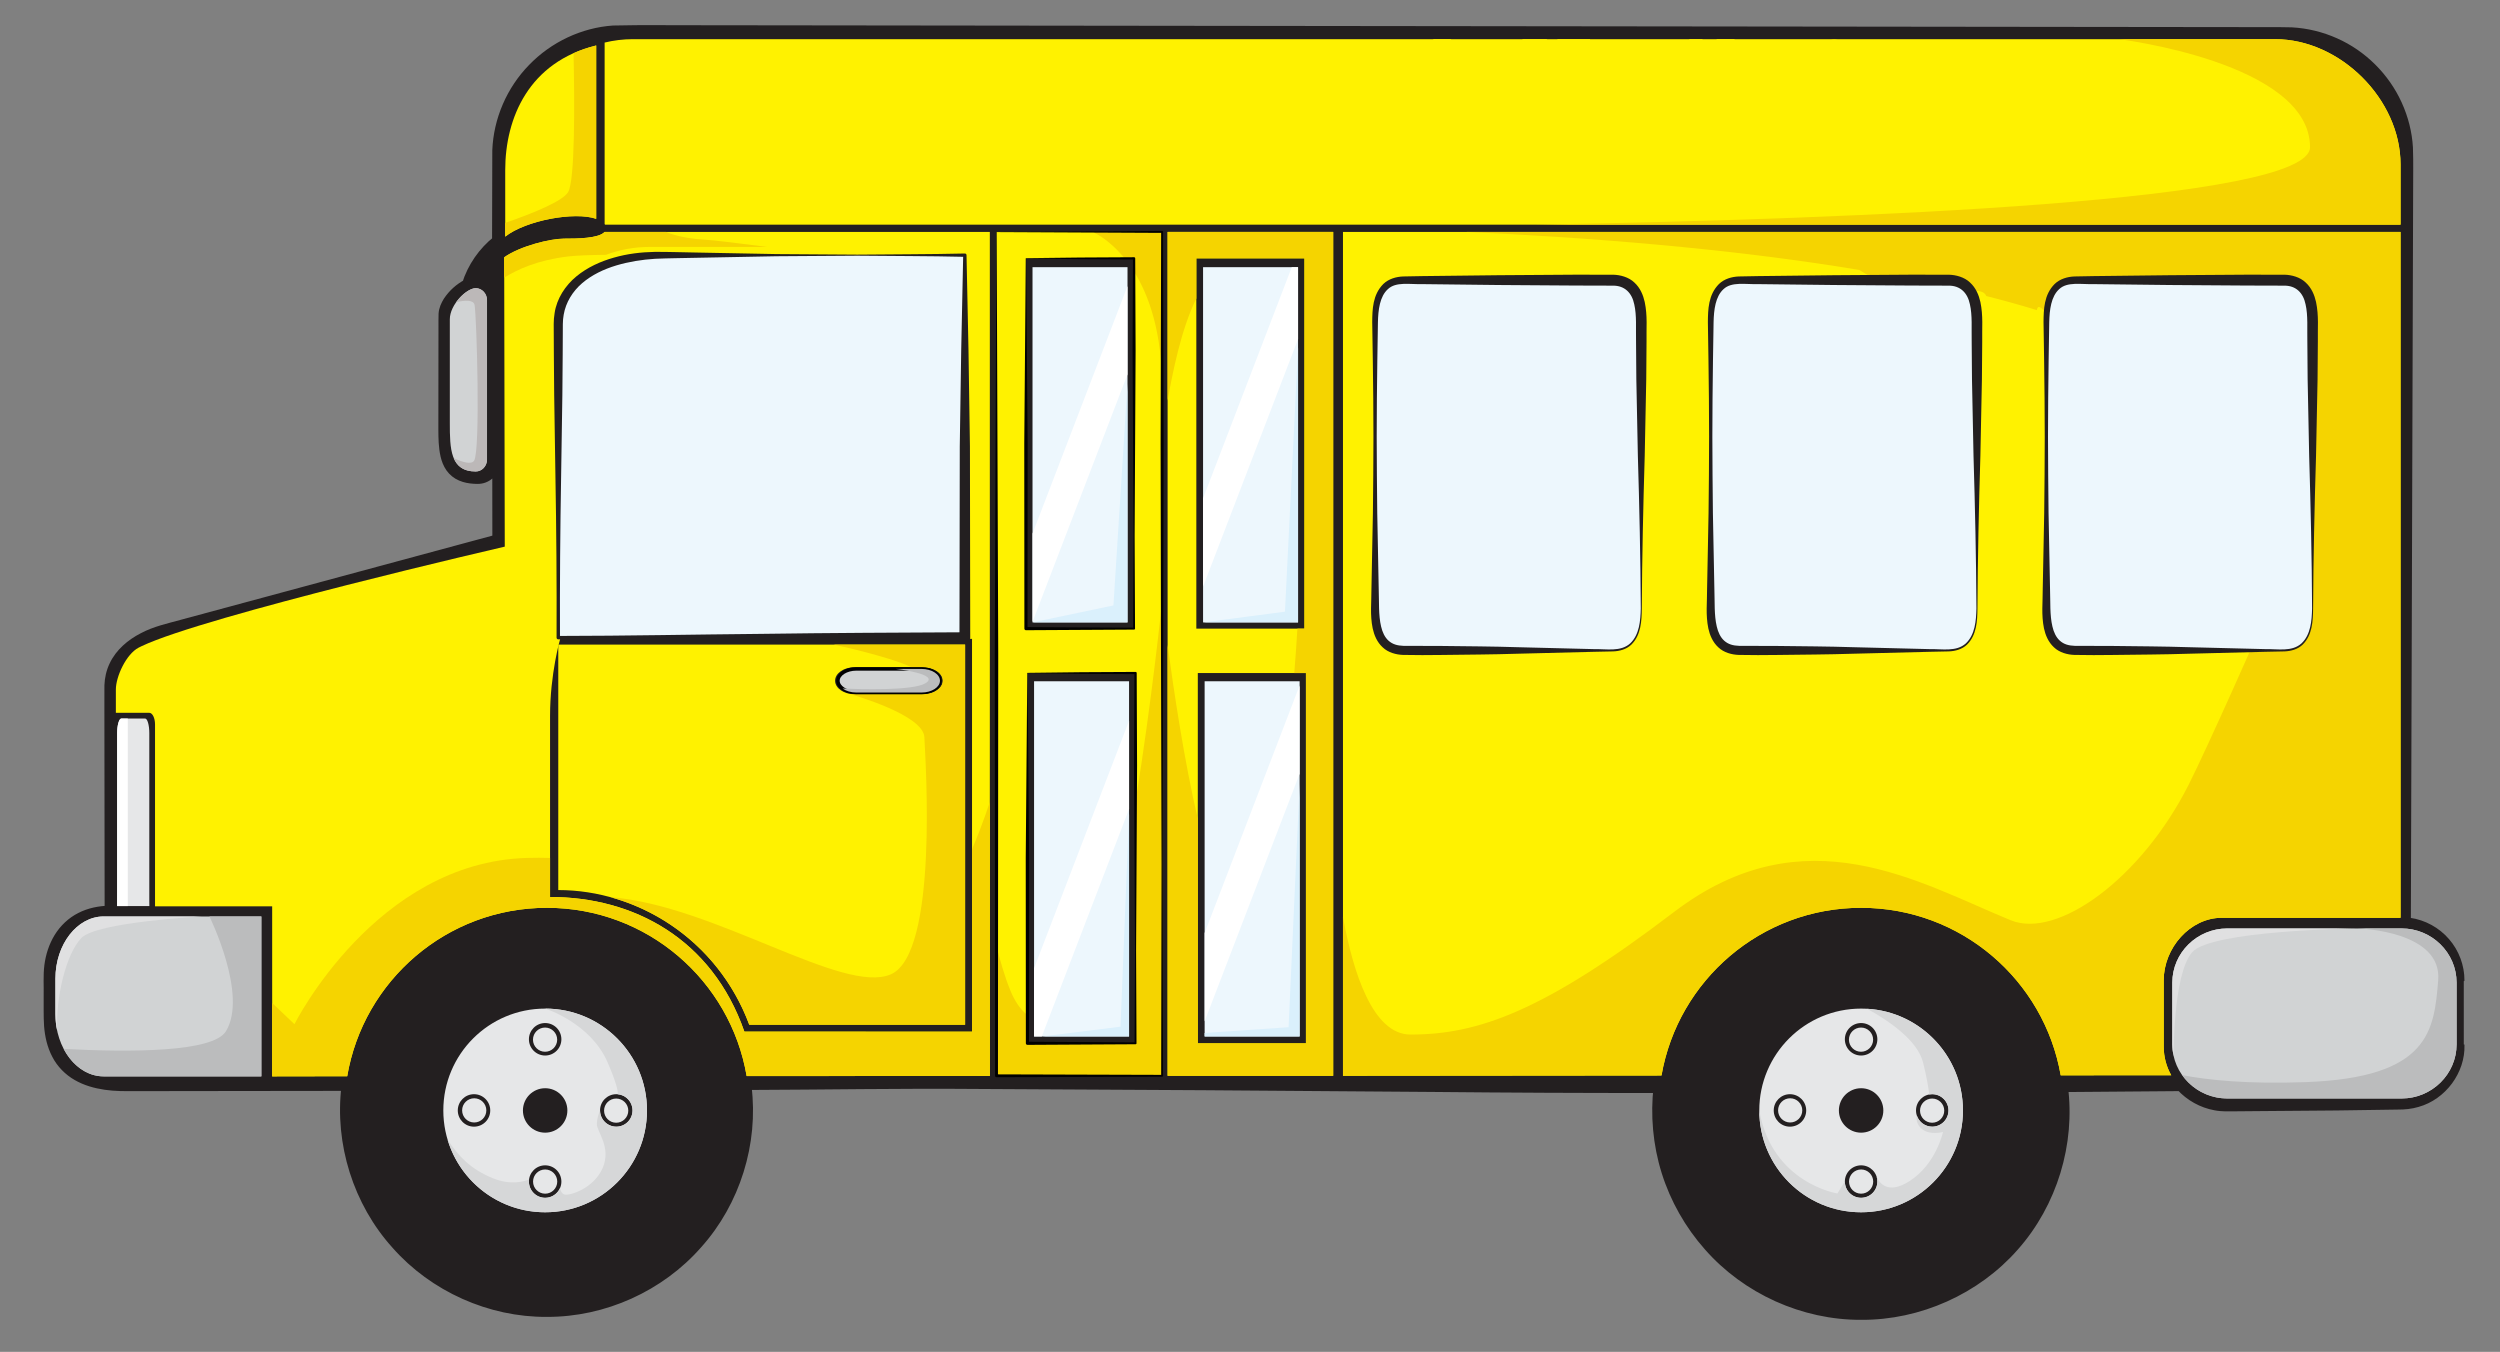
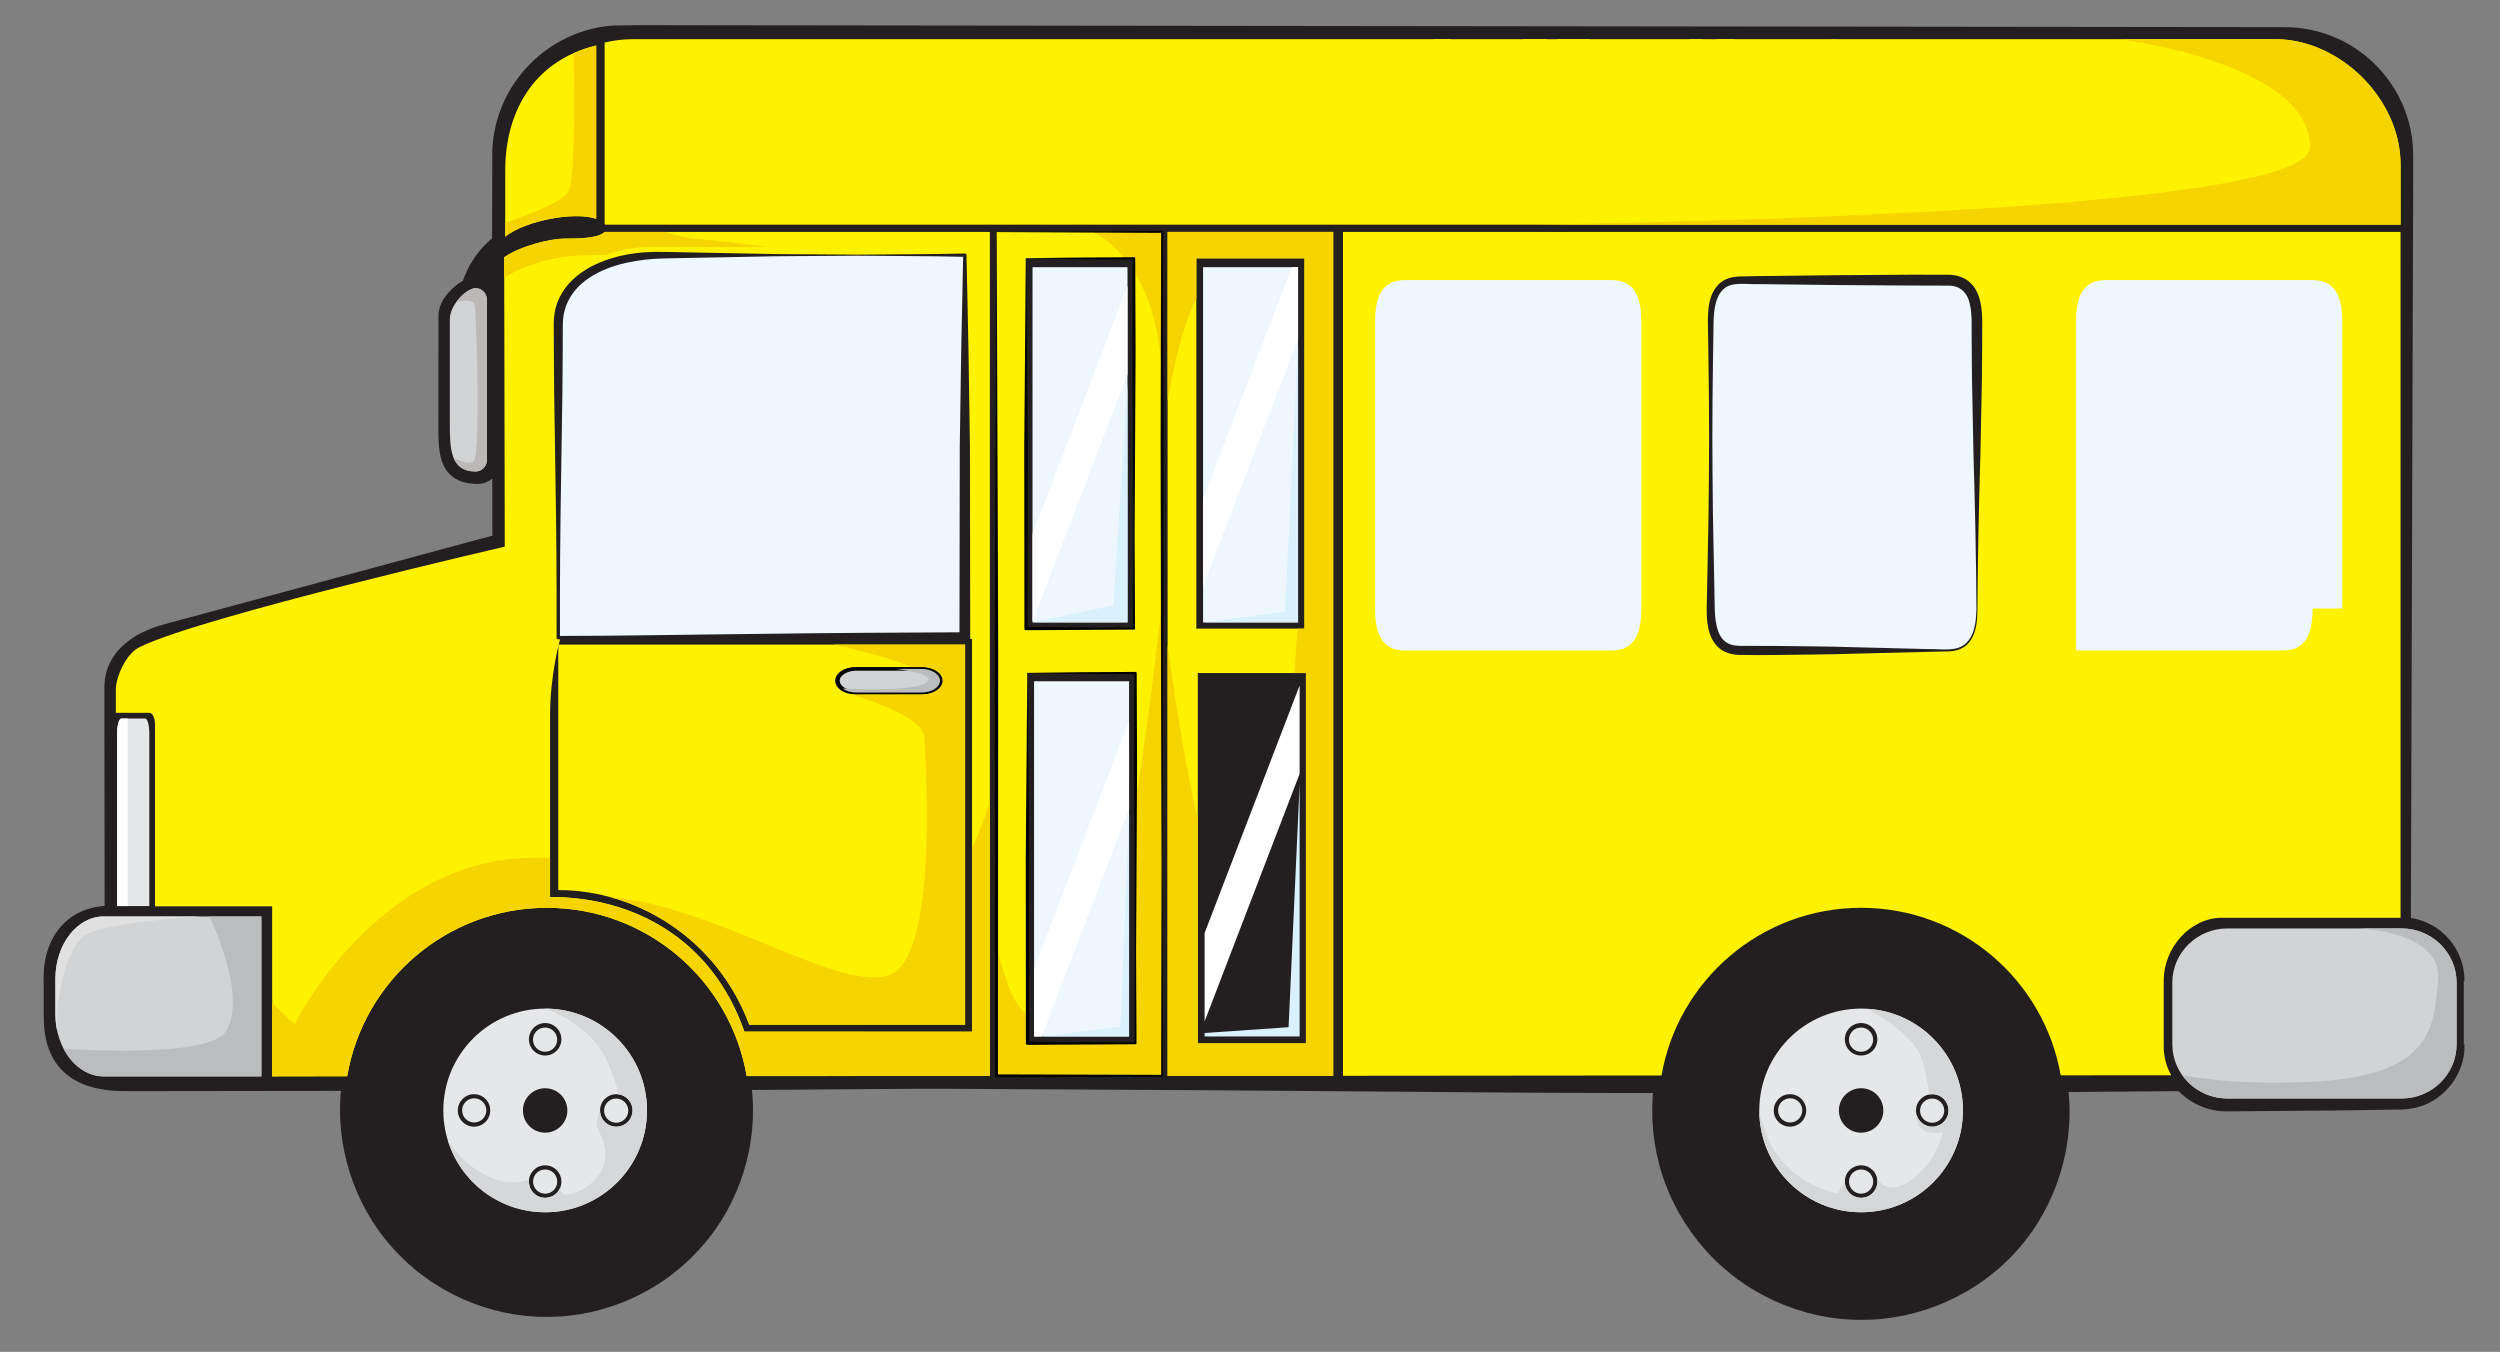
<svg xmlns="http://www.w3.org/2000/svg" version="1.1" id="Layer_1" x="0px" y="0px" width="180px" height="97.334px" viewBox="0 0 180 97.334" style="enable-background:new 0 0 180 97.334;" xml:space="preserve">
  <rect x="0" y="0" width="180" height="97.334" fill="#808080" stroke="none" />
  <g>
    <path style="fill-rule:evenodd;clip-rule:evenodd;fill:#231F20;" d="M177.393,75.238c0,2.469-2.02,4.488-4.488,4.488h-12.568   c-1.32,0-2.512-0.577-3.336-1.492h-8.506c0.066,0.563,0.102,1.136,0.102,1.717c0,8.056-6.533,14.59-14.59,14.59   c-8.055,0-14.588-6.534-14.588-14.59c0-0.581,0.035-1.153,0.1-1.717H53.868c0.066,0.563,0.101,1.136,0.101,1.717   c0,8.056-6.533,14.59-14.589,14.59c-8.056,0-14.589-6.534-14.589-14.59c0-0.581,0.035-1.153,0.101-1.717h-5.296h-7.673H9.007   c-4.292,0-5.525-2.267-5.525-5.04v-2.893c0-2.175,1.181-4.677,4.4-4.746V49.505c0-2.307,1.894-3.617,4.04-4.193l23.933-6.435   V19.585c-0.248,0.575-0.36,1.239-0.407,1.822v1.491v10.571c0,0.508-0.471,0.924-1.046,0.924c-2.364,0-2.397-1.759-2.397-3.731   v-7.966c0-0.856,0.885-1.78,1.68-2.184c0.17-0.567,0.722-2.004,2.17-3.15v-6.162c0-4.942,4.043-8.986,8.986-8.986l0,0h119.686   c4.943,0,8.986,4.044,8.986,8.986v54.954c2.184,0.3,3.879,2.185,3.879,4.447" />
    <path style="fill:#231F20;" d="M177.442,75.239c0.061,1.985-1.357,3.921-3.313,4.461c-0.479,0.146-0.998,0.193-1.484,0.189   l-1.461,0.022l-2.922,0.043l-5.845,0.048l-1.461,0.013c-0.475,0-0.995,0.031-1.513-0.074c-1.024-0.184-1.981-0.719-2.685-1.489   L157,78.56l-8.506,0.07l0.393-0.441c0.552,4.184-0.783,8.598-3.605,11.78c-2.805,3.197-7.025,5.085-11.274,5.059   c-4.251,0.02-8.459-1.882-11.257-5.074c-1.405-1.586-2.475-3.468-3.109-5.491c-0.633-2.021-0.823-4.183-0.579-6.279l0.456,0.511   c-5.471,0.007-10.941-0.021-16.413-0.075l-16.412-0.124l-16.412-0.091c-5.471-0.047-10.942,0.054-16.413,0.073l0.24-0.271   c0.518,4.147-0.833,8.49-3.632,11.604c-2.761,3.147-6.898,5.022-11.104,5.005c-4.177,0.029-8.344-1.835-11.114-4.982   c-2.813-3.115-4.181-7.465-3.672-11.635l0.306,0.344l-8.656,0.011l-4.328,0.006l-2.164,0.002c-0.709,0.003-1.461,0.015-2.207-0.098   c-0.741-0.109-1.489-0.314-2.164-0.705c-0.674-0.386-1.254-0.974-1.609-1.67c-0.365-0.693-0.533-1.457-0.591-2.206   c-0.051-0.763-0.019-1.463-0.03-2.189c0.016-0.729-0.044-1.419,0.051-2.206c0.097-0.756,0.334-1.504,0.741-2.169   c0.406-0.665,0.999-1.229,1.701-1.583c0.7-0.361,1.48-0.51,2.239-0.528l-0.342,0.35L7.519,53.772l-0.003-2.945l0.002-1.482   c0.019-0.543,0.139-1.079,0.373-1.572c0.466-0.996,1.334-1.711,2.248-2.181c0.924-0.493,1.932-0.703,2.862-0.962l22.75-6.146   l-0.301,0.394l-0.023-19.292l0.826,0.17c-0.217,0.51-0.323,1.096-0.371,1.686l0.001-0.035l0.009,7.405l0.004,3.702l0.001,0.926   c0.02,0.456-0.265,0.928-0.633,1.149c-0.184,0.12-0.39,0.198-0.602,0.231c-0.104,0.017-0.218,0.023-0.313,0.021l-0.241-0.009   c-0.358-0.024-0.704-0.081-1.057-0.234c-0.35-0.145-0.676-0.406-0.9-0.722c-0.223-0.317-0.353-0.668-0.43-1.004   c-0.153-0.676-0.154-1.319-0.159-1.942l0.004-3.704l0.004-3.702c0.003-0.32-0.006-0.591,0.008-0.952   c0.03-0.424,0.196-0.761,0.382-1.067c0.394-0.594,0.906-1.048,1.53-1.378l-0.218,0.26c0.418-1.331,1.235-2.502,2.319-3.361   l-0.162,0.334l0.017-6.542c0.089-2.293,1.055-4.512,2.649-6.142c1.579-1.638,3.768-2.684,6.043-2.838   c2.236-0.056,4.371-0.011,6.561-0.021l26.127,0.032l52.254,0.063l26.127,0.032l6.531,0.008c1.092,0.007,2.17-0.011,3.273,0.017   c1.131,0.062,2.228,0.331,3.252,0.788c2.049,0.907,3.735,2.587,4.659,4.625c0.464,1.017,0.746,2.12,0.81,3.236   c0.04,1.118,0.009,2.185,0.014,3.28l-0.163,52.254l-0.061-0.069c1.081,0.149,2.095,0.706,2.805,1.53   c0.716,0.819,1.12,1.9,1.114,2.986c0,0.027-0.022,0.05-0.05,0.05s-0.05-0.022-0.05-0.05c-0.001-1.062-0.403-2.113-1.105-2.907   c-0.696-0.798-1.686-1.332-2.733-1.471c-0.035-0.005-0.061-0.035-0.061-0.069l-0.163-52.254c-0.013-1.082,0.014-2.192-0.025-3.25   c-0.063-1.058-0.333-2.101-0.774-3.063c-0.88-1.927-2.482-3.516-4.421-4.368c-0.964-0.429-2.018-0.681-3.062-0.736   c-1.074-0.024-2.173-0.004-3.259-0.009l-6.531,0.008l-26.127,0.032L76.827,2.575L50.699,2.606c-2.163,0.015-4.385-0.021-6.5,0.035   c-2.078,0.145-4.074,1.105-5.514,2.605c-1.453,1.488-2.327,3.529-2.402,5.592l-0.001,6.521c0,0.135-0.064,0.256-0.162,0.334   c-0.945,0.748-1.668,1.799-2.022,2.94c-0.036,0.116-0.118,0.208-0.218,0.26c-0.467,0.244-0.907,0.638-1.19,1.075   c-0.134,0.216-0.237,0.458-0.246,0.654c-0.01,0.255-0.002,0.602-0.004,0.899l0.004,3.702l0.005,3.7   c0.002,1.185,0.056,2.513,0.957,2.848c0.214,0.097,0.487,0.142,0.742,0.16c0.057,0.007,0.148,0.006,0.221,0.009   c0.059,0.001,0.099-0.002,0.148-0.009c0.094-0.014,0.182-0.049,0.256-0.097c0.153-0.105,0.231-0.229,0.227-0.397l0.001-0.926   l0.004-3.702l0.009-7.405l0.001-0.035c0.057-0.652,0.169-1.314,0.443-1.958c0.093-0.218,0.346-0.32,0.564-0.228   c0.164,0.07,0.262,0.231,0.262,0.398l-0.023,19.292c0,0.188-0.128,0.347-0.302,0.394l-22.765,6.091   c-0.958,0.263-1.896,0.459-2.714,0.897c-0.822,0.419-1.546,1.032-1.921,1.831c-0.188,0.395-0.288,0.836-0.305,1.273L8.25,50.827   l-0.003,2.945L8.233,65.556v0.008c0,0.188-0.154,0.342-0.343,0.342c-1.362,0.001-2.685,0.611-3.369,1.773   c-0.349,0.566-0.562,1.223-0.649,1.896c-0.085,0.647-0.035,1.406-0.05,2.118c0.007,1.447-0.114,2.892,0.535,4.085   c0.597,1.209,1.912,1.855,3.275,2.035c0.684,0.104,1.38,0.097,2.112,0.096l2.164,0.002l4.328,0.006l8.656,0.011   c0.169-0.002,0.307,0.135,0.308,0.304l-0.002,0.04c-0.498,3.999,0.801,8.172,3.497,11.175c2.661,3.032,6.641,4.836,10.693,4.821   c4.023,0.026,8.034-1.767,10.703-4.799c2.71-3.004,4.026-7.184,3.538-11.205c-0.016-0.132,0.078-0.252,0.21-0.269l0.03-0.002   c5.471,0.02,10.941,0.12,16.413,0.073l16.412-0.091l16.412-0.124c5.471-0.055,10.942-0.082,16.413-0.075   c0.252-0.002,0.458,0.201,0.459,0.453c0.001,0.018-0.001,0.041-0.003,0.059c-0.479,3.962,0.814,8.079,3.483,11.038   c2.633,2.987,6.571,4.755,10.55,4.729c3.979,0.017,7.906-1.763,10.532-4.746c2.686-2.936,4.019-7.043,3.562-11.028   c-0.027-0.215,0.125-0.411,0.34-0.438c0.016-0.002,0.038-0.003,0.053-0.004l8.506,0.07h0.006c0.094,0.001,0.178,0.043,0.235,0.107   c0.6,0.679,1.424,1.159,2.314,1.334c0.441,0.1,0.903,0.08,1.4,0.087l1.461,0.013l5.845,0.048l2.922,0.043l1.461,0.022   c0.487,0.019,0.949-0.011,1.409-0.134c1.851-0.448,3.286-2.243,3.289-4.192c0-0.028,0.022-0.05,0.05-0.05   S177.441,75.213,177.442,75.239z" />
  </g>
  <path style="fill-rule:evenodd;clip-rule:evenodd;fill:#FFF200;" d="M45.564,2.82h118.236c4.705,0,9.039,4.336,9.039,9.02v4.334  H43.564c-0.009-0.015-0.02-0.029-0.031-0.043V3.065C44.185,2.906,44.865,2.82,45.564,2.82L45.564,2.82z M39.604,43.815v-0.971  v-4.584v15.221v-1.927c0-3.055,0.729-5.555,0.729-5.555h7.501h6.584h15.568c0,18.834,0,9.445,0,28.279l-16.391-0.001  c-2.338-6.707-8.001-9.694-13.991-9.694V43.815L39.604,43.815z M42.927,15.756c-1.544-0.541-5.079,0.112-6.551,1.281v-4.787  c0-3.768,1.708-7.788,6.551-8.976V15.756L42.927,15.756z M43.533,16.697h27.735V77.47l-17.509,0.008  C52.584,70.6,46.593,65.362,39.38,65.362c-7.217,0-13.211,5.243-14.381,12.128h-0.298c-4.745,0.003-2.592,0.007-5.105,0.009V65.256  h-8.434V52.155c0-0.458-0.185-0.832-0.411-0.832H8.342v-1.675c0-0.939,0.746-2.55,1.636-3.016c0.071-0.039,0.144-0.075,0.218-0.108  c4.563-2.176,26.147-7.166,26.147-7.166l-0.042-20.833c1.165-0.82,3.34-1.342,4.295-1.342C41.555,17.183,43.11,17.169,43.533,16.697  L43.533,16.697z M96.693,16.697h76.147V66.08h-12.863c-2.305,0-4.189,2.188-4.189,4.498v4.783c0,0.746,0.197,1.449,0.541,2.058  l-7.959,0.004c-1.197-6.852-7.176-12.061-14.369-12.061c-7.199,0-13.18,5.216-14.373,12.074l-22.934,0.021V16.697L96.693,16.697z" />
  <path style="fill-rule:evenodd;clip-rule:evenodd;fill:#D1D3D4;" d="M176.875,75.191c0,2.145-1.783,3.899-3.961,3.899h-12.547  c-2.178,0-3.961-1.755-3.961-3.899v-4.443c0-2.146,1.783-3.9,3.961-3.9l0,0h12.547c2.178,0,3.961,1.755,3.961,3.9" />
  <path style="fill-rule:evenodd;clip-rule:evenodd;fill:#BBBCBD;" d="M176.875,75.191c0,2.145-1.783,3.899-3.961,3.899h-12.547  c-1.344,0-2.535-0.668-3.252-1.683c1.852,0.359,4.695,0.655,8.863,0.507c8.979-0.32,9.273-3.739,9.572-7.329  c0.293-3.533-5.6-3.732-5.785-3.738l0,0h3.148c2.18,0,3.961,1.755,3.961,3.9" />
  <g>
    <path style="fill:#F5D400;" d="M69.986,74.279l-16.391-0.001c-2.338-6.707-8.001-9.694-13.991-9.694v-2.812   c-0.518-0.017-1.064-0.018-1.646-0.002C27.036,62.07,21.2,73.741,21.2,73.741l-1.604-1.525v5.283   c2.513-0.002,0.361-0.006,5.105-0.009h0.298c1.17-6.885,7.164-12.128,14.381-12.128c7.212,0,13.204,5.237,14.379,12.115   l17.509-0.008V57.73c0,0-0.442,1.448-1.282,3.415V74.279z" />
    <path style="fill:#F5D400;" d="M163.801,2.82h-11.246c0,0,13.766,1.676,13.766,7.776c0,3.9-32.357,5.169-55.695,5.578h62.215V11.84   C172.84,7.157,168.506,2.82,163.801,2.82z" />
-     <path style="fill:#F5D400;" d="M133.867,19.437L138.083,22c0.904,0,4.499-1.806,4.929-0.685c1.254,0.317,2.469,0.654,3.639,1.012   c0.264-1.654,3.776,6.422,4.933,6.422l10.5-3.5c1.357,0,2.25-0.082,2.25,2l1,13.5c0,2.082-1.143,4.25-2.5,4.25   c0,0-3.826,8.679-5.25,11.5c-3.419,6.774-9.454,11.133-12.81,9.76c-6.584-2.693-14.814-7.78-24.24-0.599   c-9.428,7.183-14.122,8.828-18.981,8.828c-2.721,0-4.138-4.504-4.859-8.468v11.437l22.934-0.021   c1.193-6.858,7.174-12.074,14.373-12.074c7.193,0,13.172,5.209,14.369,12.061l7.959-0.004c-0.344-0.608-0.541-1.312-0.541-2.058   v-4.783c0-2.31,1.885-4.498,4.189-4.498h12.863V50.913V49V16.697h-67.316C114.072,17.08,124.418,17.861,133.867,19.437z" />
  </g>
  <path style="fill-rule:evenodd;clip-rule:evenodd;fill:#FFF200;" d="M103.15,2.82h1.352c-0.188,0.219-0.441,0.341-0.783,0.276  C103.49,3.052,103.305,2.954,103.15,2.82L103.15,2.82z M109.592,2.82h1.811c-0.174,0.27-0.42,0.485-0.766,0.485  C110.084,3.305,109.766,3.075,109.592,2.82L109.592,2.82z M112.123,2.82h2.361c0.016,0.499-0.133,1.013-0.75,1.161  C112.65,4.239,112.27,3.376,112.123,2.82L112.123,2.82z M121.586,2.82h1.029c-0.088,0.093-0.213,0.164-0.383,0.201  C122,3.071,121.781,2.983,121.586,2.82L121.586,2.82z M123.553,2.82h1.379c-0.07,0.05-0.152,0.099-0.25,0.145  C124.236,3.176,123.855,3.059,123.553,2.82L123.553,2.82z M131.822,2.82h0.492c-0.02,0.005-0.037,0.01-0.059,0.014  C132.09,2.869,131.947,2.859,131.822,2.82L131.822,2.82z" />
  <path style="fill-rule:evenodd;clip-rule:evenodd;fill:#F5D400;" d="M41.296,3.829c0.077,3.618,0.108,9.154-0.389,10  c-0.385,0.655-2.537,1.528-4.532,2.221v0.988c1.472-1.169,5.007-1.822,6.551-1.281V3.275C42.337,3.419,41.795,3.606,41.296,3.829  L41.296,3.829z M36.303,19.991c0.959-0.597,2.395-1.262,4.604-1.526c0.588-0.07,1.539-0.106,2.726-0.118  c0.953-0.363,2.024-0.568,3.153-0.568h1.048h6.584h0.818c-2.05-0.267-3.827-0.483-4.48-0.521c-1.905-0.112-2.802-0.56-2.802-0.56  h-4.421c-0.423,0.472-1.978,0.485-2.937,0.485c-0.955,0-3.131,0.522-4.295,1.342L36.303,19.991L36.303,19.991z" />
  <path style="fill-rule:evenodd;clip-rule:evenodd;fill:#E6E7E8;" d="M134,72.619c4.049,0,7.332,3.283,7.332,7.332  s-3.283,7.332-7.332,7.332s-7.332-3.283-7.332-7.332S129.951,72.619,134,72.619L134,72.619z M134,78.352c0.883,0,1.6,0.717,1.6,1.6  c0,0.884-0.717,1.6-1.6,1.6s-1.6-0.716-1.6-1.6C132.4,79.068,133.117,78.352,134,78.352L134,78.352z M139.113,79.095  c0.482,0,0.873,0.39,0.873,0.871c0,0.48-0.391,0.871-0.873,0.871c-0.48,0-0.871-0.391-0.871-0.871  C138.242,79.484,138.633,79.095,139.113,79.095L139.113,79.095z M128.893,79.076c0.48,0,0.871,0.391,0.871,0.872  c0,0.48-0.391,0.871-0.871,0.871s-0.871-0.391-0.871-0.871C128.021,79.467,128.412,79.076,128.893,79.076L128.893,79.076z   M133.994,73.984c0.48,0,0.871,0.391,0.871,0.872c0,0.48-0.391,0.871-0.871,0.871c-0.482,0-0.871-0.391-0.871-0.871  C133.123,74.375,133.512,73.984,133.994,73.984L133.994,73.984z M134,84.202c0.48,0,0.871,0.391,0.871,0.872  c0,0.48-0.391,0.871-0.871,0.871s-0.871-0.391-0.871-0.871C133.129,84.593,133.52,84.202,134,84.202L134,84.202z M140.291,79.951  c0,0.646-0.523,1.17-1.17,1.17c-0.645-0.001-1.168-0.524-1.168-1.17s0.523-1.169,1.168-1.169  C139.768,78.782,140.291,79.306,140.291,79.951L140.291,79.951z M130.047,79.951c0,0.646-0.523,1.169-1.17,1.169  c-0.645,0.001-1.168-0.523-1.168-1.169s0.523-1.169,1.168-1.169C129.523,78.782,130.047,79.306,130.047,79.951L130.047,79.951z   M134,73.659c0.646,0,1.17,0.524,1.17,1.17s-0.523,1.169-1.17,1.169s-1.17-0.523-1.17-1.169S133.354,73.659,134,73.659L134,73.659z   M134,83.904c0.646,0,1.17,0.523,1.17,1.17c0,0.645-0.523,1.169-1.17,1.169s-1.17-0.524-1.17-1.169  C132.83,84.428,133.354,83.904,134,83.904L134,83.904z" />
  <path style="fill-rule:evenodd;clip-rule:evenodd;fill:#D6D7D8;" d="M134.432,72.632c3.848,0.224,6.9,3.416,6.9,7.319  c0,4.049-3.283,7.332-7.332,7.332s-7.332-3.283-7.332-7.332c0.92,5.252,5.627,5.979,5.627,5.979l0.535-0.878l0,0v0.021  c0,0.645,0.523,1.169,1.17,1.169s1.17-0.524,1.17-1.169c0-0.116-0.018-0.229-0.049-0.335c0.166,0.38,0.762,1.32,2.346,0.313  c1.943-1.232,2.428-3.548,2.428-3.548s-0.877,0.242-1.457-0.168c-0.576-0.41-0.43-1.023-0.43-1.027  c0.152,0.471,0.594,0.811,1.113,0.812c0.646,0,1.17-0.524,1.17-1.17s-0.523-1.169-1.17-1.169c-0.074,0-0.146,0.007-0.217,0.02  c-0.064-0.555-0.193-1.312-0.445-2.308C138.059,74.896,135.979,73.484,134.432,72.632L134.432,72.632z M135.068,84.598  L135.068,84.598L135.068,84.598L135.068,84.598L135.068,84.598z" />
  <path style="fill-rule:evenodd;clip-rule:evenodd;fill:#E6E7E8;" d="M39.251,72.619c4.049,0,7.332,3.283,7.332,7.332  s-3.283,7.332-7.332,7.332S31.919,84,31.919,79.951S35.202,72.619,39.251,72.619L39.251,72.619z M39.251,78.352  c0.883,0,1.6,0.717,1.6,1.6c0,0.884-0.717,1.6-1.6,1.6s-1.6-0.716-1.6-1.6C37.651,79.068,38.368,78.352,39.251,78.352L39.251,78.352  z M44.365,79.095c0.481,0,0.872,0.39,0.872,0.871c0,0.48-0.391,0.871-0.872,0.871s-0.872-0.391-0.872-0.871  C43.494,79.484,43.884,79.095,44.365,79.095L44.365,79.095z M34.144,79.076c0.481,0,0.872,0.391,0.872,0.872  c0,0.48-0.39,0.871-0.872,0.871c-0.481,0-0.871-0.391-0.871-0.871C33.272,79.467,33.663,79.076,34.144,79.076L34.144,79.076z   M39.245,73.984c0.481,0,0.872,0.391,0.872,0.872c0,0.48-0.391,0.871-0.872,0.871s-0.871-0.391-0.871-0.871  C38.374,74.375,38.764,73.984,39.245,73.984L39.245,73.984z M39.251,84.202c0.481,0,0.871,0.391,0.871,0.872  c0,0.48-0.39,0.871-0.871,0.871c-0.481,0-0.871-0.391-0.871-0.871C38.38,84.593,38.77,84.202,39.251,84.202L39.251,84.202z   M45.542,79.951c0,0.646-0.523,1.17-1.169,1.17c-0.646-0.001-1.17-0.524-1.17-1.17s0.524-1.169,1.17-1.169  C45.019,78.782,45.542,79.306,45.542,79.951L45.542,79.951z M35.298,79.951c0,0.646-0.523,1.169-1.169,1.169  c-0.646,0.001-1.169-0.523-1.169-1.169c0-0.646,0.523-1.169,1.169-1.169C34.774,78.782,35.298,79.306,35.298,79.951L35.298,79.951z   M39.251,73.659c0.646,0,1.169,0.524,1.169,1.17s-0.524,1.169-1.169,1.169s-1.169-0.523-1.169-1.169S38.605,73.659,39.251,73.659  L39.251,73.659z M39.251,83.904c0.646,0,1.169,0.523,1.169,1.17c0,0.645-0.524,1.169-1.169,1.169s-1.169-0.524-1.169-1.169  C38.082,84.428,38.605,83.904,39.251,83.904L39.251,83.904z" />
  <path style="fill-rule:evenodd;clip-rule:evenodd;fill:#D6D7D8;" d="M39.251,72.619c4.049,0,7.332,3.283,7.332,7.332  s-3.283,7.332-7.332,7.332c-3.312,0-6.111-2.197-7.02-5.213c0.784,1.161,1.605,2.087,3.248,2.759  c1.301,0.532,2.267,0.236,2.613,0.09c-0.006,0.051-0.01,0.103-0.01,0.155c0,0.645,0.524,1.169,1.169,1.169  c0.477,0,0.887-0.286,1.069-0.695c0.04,0.186,0.129,0.406,0.333,0.459c0.364,0.094,2.109-0.431,2.745-1.925  c0.635-1.494-0.435-2.606-0.425-3.159c0.007-0.392,0.148-0.782,0.231-0.979v0.007c0,0.646,0.524,1.169,1.17,1.17  c0.646,0,1.169-0.524,1.169-1.17c0-0.609-0.466-1.109-1.061-1.164c0.017-0.261-0.121-0.875-0.733-2.293  C42.517,73.639,39.251,72.619,39.251,72.619L39.251,72.619z" />
  <path style="fill-rule:evenodd;clip-rule:evenodd;fill:#D1D3D4;" d="M18.819,65.984H7.465c-1.911,0-3.475,2.014-3.475,4.475v2.565  c0,2.461,1.563,4.475,3.475,4.475h11.354V65.984L18.819,65.984z" />
  <path style="fill-rule:evenodd;clip-rule:evenodd;fill:#E0E0E1;" d="M14.544,65.984H7.465c-1.911,0-3.475,2.014-3.475,4.475v2.565  c0,0.419,0.045,0.824,0.13,1.209c-0.116-2.401,0.627-5.541,1.74-6.699C6.974,66.377,14.544,65.984,14.544,65.984L14.544,65.984z" />
  <path style="fill-rule:evenodd;clip-rule:evenodd;fill:#BBBCBD;" d="M18.819,65.984h-3.741c0,0,2.794,5.649,1.189,8.267  c-0.926,1.511-6.845,1.526-11.683,1.269c0.626,1.192,1.685,1.979,2.88,1.979h11.354V65.984L18.819,65.984z" />
  <path style="fill-rule:evenodd;clip-rule:evenodd;fill:#D1D3D4;" d="M34.252,20.748c0.447,0,0.813,0.39,0.813,0.865v11.468  c0,0.477-0.366,0.865-0.813,0.865c-1.839,0-1.865-1.647-1.865-3.495v-7.462C32.388,21.924,33.602,20.748,34.252,20.748  L34.252,20.748z" />
  <path style="fill-rule:evenodd;clip-rule:evenodd;fill:#BCB8B8;" d="M34.252,20.748c0.447,0,0.813,0.39,0.813,0.865v11.468  c0,0.477-0.366,0.865-0.813,0.865c-0.875,0-1.339-0.373-1.585-0.963c0.656,0.306,1.273,0.48,1.467,0.187  c0.467-0.708,0.187-10.328,0.037-11.206c-0.065-0.382-0.667-0.358-1.325-0.209C33.258,21.179,33.858,20.748,34.252,20.748  L34.252,20.748z" />
  <path style="fill-rule:evenodd;clip-rule:evenodd;fill:#FFF200;" d="M69.489,46.412h-0.324H68.93H40.755h-0.279h-0.28v17.672  c5.667,0,11.447,3.518,13.752,9.695h15.541V46.412L69.489,46.412z M61.527,48.04h4.957c0.771,0,1.4,0.438,1.4,0.973l0,0  c0,0.534-0.63,0.972-1.4,0.972h-4.957c-0.771,0-1.401-0.438-1.401-0.972l0,0C60.126,48.478,60.756,48.04,61.527,48.04L61.527,48.04z  " />
  <path style="fill-rule:evenodd;clip-rule:evenodd;fill:#F5D400;" d="M69.489,46.412h-0.324H68.93h-8.91c0,0,3.866,0.814,5.609,1.628  h0.854c0.771,0,1.4,0.438,1.4,0.973l0,0c0,0.534-0.63,0.972-1.4,0.972h-4.957c-0.175,0-0.342-0.022-0.497-0.063  c0.519,0.145,5.456,1.565,5.526,3.158c0.075,1.681,1.029,15.575-2.412,17.071s-12.691-4.972-20.187-5.554h-0.002  c4.307,1.185,8.2,4.38,9.992,9.183h15.541V46.412L69.489,46.412z M60.985,49.908L60.985,49.908l0.002,0.001L60.985,49.908  L60.985,49.908z" />
  <path style="fill-rule:evenodd;clip-rule:evenodd;fill:#D1D3D4;stroke:#000000;stroke-width:0.25;stroke-miterlimit:10;" d="  M61.659,48.162h4.693c0.729,0,1.326,0.383,1.326,0.851l0,0c0,0.467-0.597,0.85-1.326,0.85h-4.693c-0.729,0-1.327-0.383-1.327-0.85  l0,0C60.332,48.545,60.929,48.162,61.659,48.162L61.659,48.162z" />
  <path style="fill-rule:evenodd;clip-rule:evenodd;fill:#BBBCBD;" d="M64.483,48.162h1.869c0.729,0,1.326,0.383,1.326,0.851l0,0  c0,0.467-0.597,0.85-1.326,0.85h-4.693c-0.395,0-0.75-0.112-0.994-0.289c1.351,0.059,5.055,0.164,5.967-0.379  C67.752,48.526,64.483,48.162,64.483,48.162L64.483,48.162z" />
  <path style="fill-rule:evenodd;clip-rule:evenodd;fill:#E6E7E8;" d="M8.737,51.734h1.711c0.167,0,0.302,0.473,0.302,1.05v12.115  c0,0.369,0.007,0.338,0.007,0.338H8.431c-0.002-0.16,0.004-0.474,0.004-1.051V52.784C8.435,52.207,8.571,51.734,8.737,51.734  L8.737,51.734z" />
  <path style="fill-rule:evenodd;clip-rule:evenodd;fill:#FFFFFF;" d="M8.737,51.734h0.464v13.503h-0.77  c-0.002-0.16,0.004-0.474,0.004-1.051V52.784C8.435,52.207,8.571,51.734,8.737,51.734L8.737,51.734z" />
  <path style="fill-rule:evenodd;clip-rule:evenodd;fill:#FFF200;" d="M84.067,16.697h11.924v60.761H84.067V16.697L84.067,16.697z   M86.242,48.459h7.785v26.659h-7.785V48.459L86.242,48.459z M86.136,18.602h7.785v26.66h-7.785V18.602L86.136,18.602z" />
  <path style="fill-rule:evenodd;clip-rule:evenodd;fill:#F5D400;" d="M84.067,16.697h11.924v60.761H84.067V46.429  c0.436,3.246,1.205,8.407,2.175,12.531v16.158h7.785V48.459h-0.839c0.086-1.05,0.161-2.12,0.225-3.197h0.508v-26.66h-7.785v2.89  c-1.118,2.248-1.733,5.477-2.069,7.356V16.697L84.067,16.697z" />
  <polygon style="fill-rule:evenodd;clip-rule:evenodd;fill:#EDF7FD;" points="74.341,19.237 81.181,19.237 81.181,44.813   74.341,44.813 74.341,19.237 " />
  <polygon style="fill-rule:evenodd;clip-rule:evenodd;fill:#DAF0FC;" points="81.181,27.642 81.181,44.813 74.341,44.813   80.167,43.591 81.181,27.642 " />
  <polygon style="fill-rule:evenodd;clip-rule:evenodd;fill:#FFFFFF;" points="81.181,20.596 81.181,26.955 74.341,44.776   74.341,38.417 81.181,20.596 " />
  <polygon style="fill-rule:evenodd;clip-rule:evenodd;fill:#EDF7FD;" points="74.453,49.051 81.292,49.051 81.292,74.627   74.453,74.627 74.453,49.051 " />
  <polygon style="fill-rule:evenodd;clip-rule:evenodd;fill:#DAF0FC;" points="81.292,58.607 81.292,74.627 75.009,74.627   80.676,73.922 81.292,58.607 " />
  <polygon style="fill-rule:evenodd;clip-rule:evenodd;fill:#FFFFFF;" points="81.292,51.895 81.292,58.253 75.009,74.627   74.453,74.627 74.453,69.716 81.292,51.895 " />
  <polygon style="fill-rule:evenodd;clip-rule:evenodd;fill:#EDF7FD;" points="86.621,19.237 93.46,19.237 93.46,44.813   86.621,44.813 86.621,19.237 " />
  <polygon style="fill-rule:evenodd;clip-rule:evenodd;fill:#DAF0FC;" points="93.46,25.027 93.46,44.813 86.621,44.813 92.517,44.04   93.46,25.027 " />
  <polygon style="fill-rule:evenodd;clip-rule:evenodd;fill:#FFFFFF;" points="93.007,19.237 93.46,19.237 93.46,24.416   86.621,42.237 86.621,35.879 93.007,19.237 " />
-   <polygon style="fill-rule:evenodd;clip-rule:evenodd;fill:#EDF7FD;" points="86.733,49.051 93.573,49.051 93.573,74.627   86.733,74.627 86.733,49.051 " />
  <polygon style="fill-rule:evenodd;clip-rule:evenodd;fill:#DAF0FC;" points="93.573,56.453 93.573,74.627 86.733,74.627   86.733,74.374 92.778,73.959 93.573,56.453 " />
  <polygon style="fill-rule:evenodd;clip-rule:evenodd;fill:#FFFFFF;" points="93.573,49.354 93.573,55.714 86.733,73.536   86.733,67.177 93.573,49.354 " />
  <path style="fill-rule:evenodd;clip-rule:evenodd;fill:#FFF200;" d="M71.749,16.697h11.923v60.761H71.749V16.697L71.749,16.697z   M73.869,18.602h7.785v26.66h-7.785V18.602L73.869,18.602z M73.975,48.459h7.785v26.659h-7.785V48.459L73.975,48.459z" />
  <path style="fill-rule:evenodd;clip-rule:evenodd;fill:#F5D400;" d="M78.659,16.697h5.013v11.257c0-4.033-0.947-6.687-2.019-8.398  v-0.954h-0.68C79.787,17.143,78.659,16.697,78.659,16.697L78.659,16.697z M83.672,43.292v34.166H71.749v-9.33  c0.23,0.924,0.587,2.204,1.009,3.217c0.272,0.653,0.673,1.332,1.217,1.74v2.033h7.785V57.7  C82.927,50.527,83.672,43.292,83.672,43.292L83.672,43.292z" />
-   <path style="fill-rule:evenodd;clip-rule:evenodd;fill:#E0E0E1;" d="M160.367,66.848h9.391c-0.318,0.004-10.574,0.134-11.93,1.72  c-1.369,1.599-1.326,7.386-1.326,7.471c-0.062-0.272-0.096-0.557-0.096-0.847v-4.443C156.406,68.603,158.189,66.848,160.367,66.848  L160.367,66.848z" />
  <g>
    <path style="fill-rule:evenodd;clip-rule:evenodd;fill:#EDF7FD;" d="M61.727,18.372H49.891h-1.066h-1.098   c-4.142,0-7.531,1.729-7.531,4.959v2.954v13.75v5.875h3.26h25.519h0.495v-5.875V24.246v-5.875H61.727z" />
    <path style="fill:#231F20;" d="M61.727,18.409l-5.828,0.041l-5.828,0.112c-0.967,0.025-1.951,0.027-2.906,0.071   c-0.949,0.059-1.896,0.211-2.797,0.48c-0.9,0.271-1.759,0.682-2.454,1.276c-0.69,0.594-1.178,1.388-1.328,2.269   c-0.084,0.428-0.058,0.901-0.065,1.397l-0.007,1.457l-0.024,2.914l-0.089,5.828c-0.067,3.886-0.098,7.771-0.083,11.656   l-0.123-0.122c4.879-0.004,9.758-0.106,14.637-0.15c4.879-0.071,9.758-0.089,14.637-0.115l-0.388,0.388l0.022-13.77l0.103-6.884   l0.143-6.885l0.12,0.12C66.889,18.429,64.308,18.439,61.727,18.409z M61.727,18.334c2.581-0.03,5.162-0.02,7.742-0.082   c0.064-0.002,0.118,0.049,0.12,0.114v0v0.005l0.143,6.885l0.103,6.884l0.022,13.77c0.001,0.213-0.17,0.387-0.383,0.388h-0.004   c-4.879-0.026-9.758-0.044-14.637-0.115c-4.879-0.044-9.758-0.146-14.637-0.15c-0.067,0.001-0.122-0.054-0.123-0.121V45.91   c0.016-3.886-0.015-7.771-0.083-11.656l-0.089-5.828l-0.024-2.914l-0.007-1.457c0.004-0.473-0.033-0.979,0.061-1.509   c0.153-1.049,0.775-1.995,1.568-2.646c0.799-0.658,1.741-1.08,2.702-1.352c0.964-0.276,1.956-0.395,2.947-0.413   c0.987-0.005,1.947,0.032,2.922,0.046l5.828,0.112L61.727,18.334z" />
  </g>
  <g>
    <path style="fill-rule:evenodd;clip-rule:evenodd;fill:#EDF7FD;" d="M118.173,43.809c0,1.672-0.403,3.024-2.134,3.024h-14.898   c-1.73,0-2.135-1.353-2.135-3.024V23.191c0-1.669,0.404-3.024,2.135-3.024h14.898c1.73,0,2.134,1.354,2.134,3.024V43.809z" />
-     <path style="fill:#231F20;" d="M118.21,43.809c-0.009,0.893-0.053,1.919-0.755,2.607c-0.35,0.334-0.839,0.467-1.303,0.485   l-1.377,0.029l-5.498,0.138c-1.833,0.059-3.665,0.066-5.498,0.09c-0.924,0.014-1.816,0.015-2.766-0.004   c-0.471-0.015-1.067-0.164-1.461-0.547c-0.411-0.375-0.615-0.887-0.719-1.363c-0.203-0.981-0.083-1.899-0.09-2.81l0.053-2.749   c0.042-1.832,0.073-3.665,0.079-5.498c0.039-3.665-0.015-7.331-0.075-10.996c0.009-0.906,0.026-1.967,0.799-2.744   c0.388-0.374,0.929-0.521,1.419-0.542l1.384-0.026l5.499-0.064l5.498-0.038l2.77,0.003c0.474,0.012,1.097,0.165,1.505,0.561   c0.427,0.388,0.638,0.915,0.745,1.399c0.212,1,0.112,1.918,0.132,2.826l-0.021,2.749l-0.11,5.498   C118.31,36.478,118.229,40.144,118.21,43.809z M118.136,43.809c-0.019-3.666-0.1-7.331-0.21-10.996l-0.11-5.498l-0.021-2.749   c-0.021-0.919,0.056-1.853-0.128-2.653c-0.17-0.834-0.698-1.355-1.538-1.346l-2.728-0.008l-5.498-0.038l-5.499-0.064   c-0.914,0.025-1.891-0.187-2.472,0.357c-0.593,0.533-0.701,1.504-0.721,2.379c-0.061,3.665-0.114,7.331-0.075,10.996   c0.006,1.833,0.038,3.666,0.079,5.498l0.053,2.749c0.034,0.917-0.023,1.853,0.171,2.671c0.093,0.409,0.266,0.786,0.542,1.028   c0.283,0.253,0.63,0.352,1.066,0.366l2.732,0.008c1.833,0.023,3.665,0.031,5.498,0.09l5.498,0.138   c0.893-0.019,1.906,0.209,2.597-0.411C118.036,45.703,118.115,44.697,118.136,43.809z" />
  </g>
  <g>
    <path style="fill-rule:evenodd;clip-rule:evenodd;fill:#EDF7FD;" d="M142.34,43.809c0,1.672-0.403,3.024-2.134,3.024h-14.898   c-1.73,0-2.135-1.353-2.135-3.024V23.191c0-1.669,0.404-3.024,2.135-3.024h14.898c1.73,0,2.134,1.354,2.134,3.024V43.809z" />
    <path style="fill:#231F20;" d="M142.377,43.809c-0.009,0.893-0.053,1.919-0.755,2.607c-0.35,0.334-0.839,0.467-1.303,0.485   l-1.377,0.029l-5.498,0.138c-1.833,0.059-3.665,0.066-5.498,0.09c-0.924,0.014-1.815,0.015-2.767-0.004   c-0.471-0.015-1.066-0.164-1.461-0.547c-0.41-0.375-0.615-0.887-0.719-1.363c-0.202-0.981-0.083-1.899-0.09-2.81l0.054-2.749   c0.042-1.832,0.072-3.665,0.079-5.498c0.038-3.665-0.015-7.331-0.075-10.996c0.009-0.906,0.026-1.967,0.8-2.744   c0.388-0.374,0.929-0.521,1.419-0.542l1.385-0.026l5.498-0.064l5.498-0.038l2.77,0.003c0.474,0.012,1.098,0.165,1.505,0.561   c0.427,0.388,0.638,0.915,0.745,1.399c0.212,1,0.112,1.918,0.133,2.826l-0.022,2.749l-0.11,5.498   C142.477,36.478,142.396,40.144,142.377,43.809z M142.303,43.809c-0.019-3.666-0.1-7.331-0.21-10.996l-0.11-5.498l-0.022-2.749   c-0.02-0.919,0.057-1.853-0.127-2.653c-0.17-0.834-0.698-1.355-1.538-1.346l-2.728-0.008l-5.498-0.038l-5.498-0.064   c-0.914,0.025-1.891-0.187-2.473,0.357c-0.593,0.533-0.7,1.504-0.721,2.379c-0.061,3.665-0.113,7.331-0.075,10.996   c0.007,1.833,0.037,3.666,0.079,5.498l0.054,2.749c0.033,0.917-0.023,1.853,0.171,2.671c0.093,0.409,0.266,0.786,0.541,1.028   c0.283,0.253,0.631,0.352,1.067,0.366l2.731,0.008c1.833,0.023,3.665,0.031,5.498,0.09l5.498,0.138   c0.893-0.019,1.906,0.209,2.597-0.411C142.203,45.703,142.282,44.697,142.303,43.809z" />
  </g>
  <g>
-     <path style="fill-rule:evenodd;clip-rule:evenodd;fill:#EDF7FD;" d="M166.507,43.809c0,1.672-0.403,3.024-2.134,3.024h-14.898   c-1.73,0-2.135-1.353-2.135-3.024V23.191c0-1.669,0.404-3.024,2.135-3.024h14.898c1.73,0,2.134,1.354,2.134,3.024V43.809z" />
-     <path style="fill:#231F20;" d="M166.544,43.809c-0.009,0.893-0.053,1.919-0.755,2.607c-0.35,0.334-0.839,0.467-1.303,0.485   l-1.377,0.029l-5.498,0.138c-1.833,0.059-3.665,0.066-5.498,0.09c-0.924,0.014-1.815,0.015-2.767-0.004   c-0.471-0.015-1.066-0.164-1.461-0.547c-0.41-0.375-0.615-0.887-0.719-1.363c-0.202-0.981-0.083-1.899-0.09-2.81l0.054-2.749   c0.042-1.832,0.072-3.665,0.079-5.498c0.038-3.665-0.015-7.331-0.075-10.996c0.009-0.906,0.026-1.967,0.8-2.744   c0.388-0.374,0.929-0.521,1.419-0.542l1.385-0.026l5.498-0.064l5.498-0.038l2.77,0.003c0.474,0.012,1.097,0.165,1.505,0.561   c0.427,0.388,0.638,0.915,0.745,1.399c0.212,1,0.112,1.918,0.132,2.826l-0.021,2.749l-0.11,5.498   C166.644,36.478,166.562,40.144,166.544,43.809z M166.47,43.809c-0.019-3.666-0.1-7.331-0.21-10.996l-0.11-5.498l-0.021-2.749   c-0.021-0.919,0.056-1.853-0.128-2.653c-0.17-0.834-0.698-1.355-1.538-1.346l-2.728-0.008l-5.498-0.038l-5.498-0.064   c-0.914,0.025-1.891-0.187-2.473,0.357c-0.593,0.533-0.7,1.504-0.721,2.379c-0.061,3.665-0.113,7.331-0.075,10.996   c0.007,1.833,0.037,3.666,0.079,5.498l0.054,2.749c0.033,0.917-0.023,1.853,0.171,2.671c0.093,0.409,0.266,0.786,0.541,1.028   c0.283,0.253,0.631,0.352,1.067,0.366l2.731,0.008c1.833,0.023,3.665,0.031,5.498,0.09l5.498,0.138   c0.893-0.019,1.906,0.209,2.597-0.411C166.37,45.703,166.449,44.697,166.47,43.809z" />
+     <path style="fill-rule:evenodd;clip-rule:evenodd;fill:#EDF7FD;" d="M166.507,43.809c0,1.672-0.403,3.024-2.134,3.024h-14.898   V23.191c0-1.669,0.404-3.024,2.135-3.024h14.898c1.73,0,2.134,1.354,2.134,3.024V43.809z" />
  </g>
  <path style="fill-rule:evenodd;clip-rule:evenodd;fill:none;" d="M84.067,16.697h11.924v60.761H84.067V16.697L84.067,16.697z   M86.242,48.459h7.785v26.659h-7.785V48.459L86.242,48.459z M86.136,18.602h7.785v26.66h-7.785V18.602L86.136,18.602z" />
  <g>
    <g>
      <path d="M71.749,16.685l11.923-0.058c0.039,0,0.07,0.031,0.07,0.07v0l0.038,15.19l-0.028,15.19l-0.041,15.189l0.029,15.19    c0,0.038-0.031,0.068-0.068,0.068l-11.923,0.036c-0.058,0-0.104-0.046-0.104-0.104v-0.001l-0.02-30.381l0.112-30.38    C71.736,16.69,71.742,16.685,71.749,16.685z M71.761,16.71l0.112,30.367l-0.02,30.381l-0.104-0.104l11.923,0.036l-0.068,0.068    l0.029-15.19l-0.041-15.189l-0.028-15.19l0.038-15.19l0.07,0.07L71.761,16.71z" />
      <path d="M73.869,18.589c2.595-0.042,5.19-0.06,7.785-0.069c0.045,0,0.082,0.037,0.082,0.082l0.027,6.665l-0.035,6.665    l-0.036,6.665l0.03,6.665c0,0.037-0.031,0.068-0.068,0.068l-7.785,0.045c-0.062,0-0.113-0.05-0.113-0.112v-0.001l-0.009-13.33    l0.109-13.33C73.856,18.595,73.862,18.59,73.869,18.589z M73.881,18.615l0.109,13.317l-0.009,13.33l-0.113-0.113l7.785,0.045    l-0.068,0.068l0.03-6.665l-0.036-6.665l-0.035-6.665l0.027-6.665l0.082,0.082C79.062,18.675,76.472,18.657,73.881,18.615z" />
      <path d="M73.975,48.446c2.595-0.042,5.189-0.06,7.785-0.068c0.045-0.001,0.082,0.036,0.082,0.081l0.027,6.665l-0.035,6.665    l-0.036,6.664l0.03,6.665c0,0.037-0.031,0.068-0.068,0.068l-7.785,0.045c-0.062,0-0.113-0.05-0.113-0.112v-0.001l-0.009-13.33    l0.109-13.329C73.962,48.452,73.968,48.446,73.975,48.446z M73.987,48.472l0.109,13.316l-0.009,13.33l-0.113-0.113l7.785,0.045    l-0.068,0.068l0.03-6.665l-0.036-6.664l-0.035-6.665l0.027-6.665l0.082,0.081C79.168,48.531,76.578,48.514,73.987,48.472z" />
    </g>
  </g>
</svg>